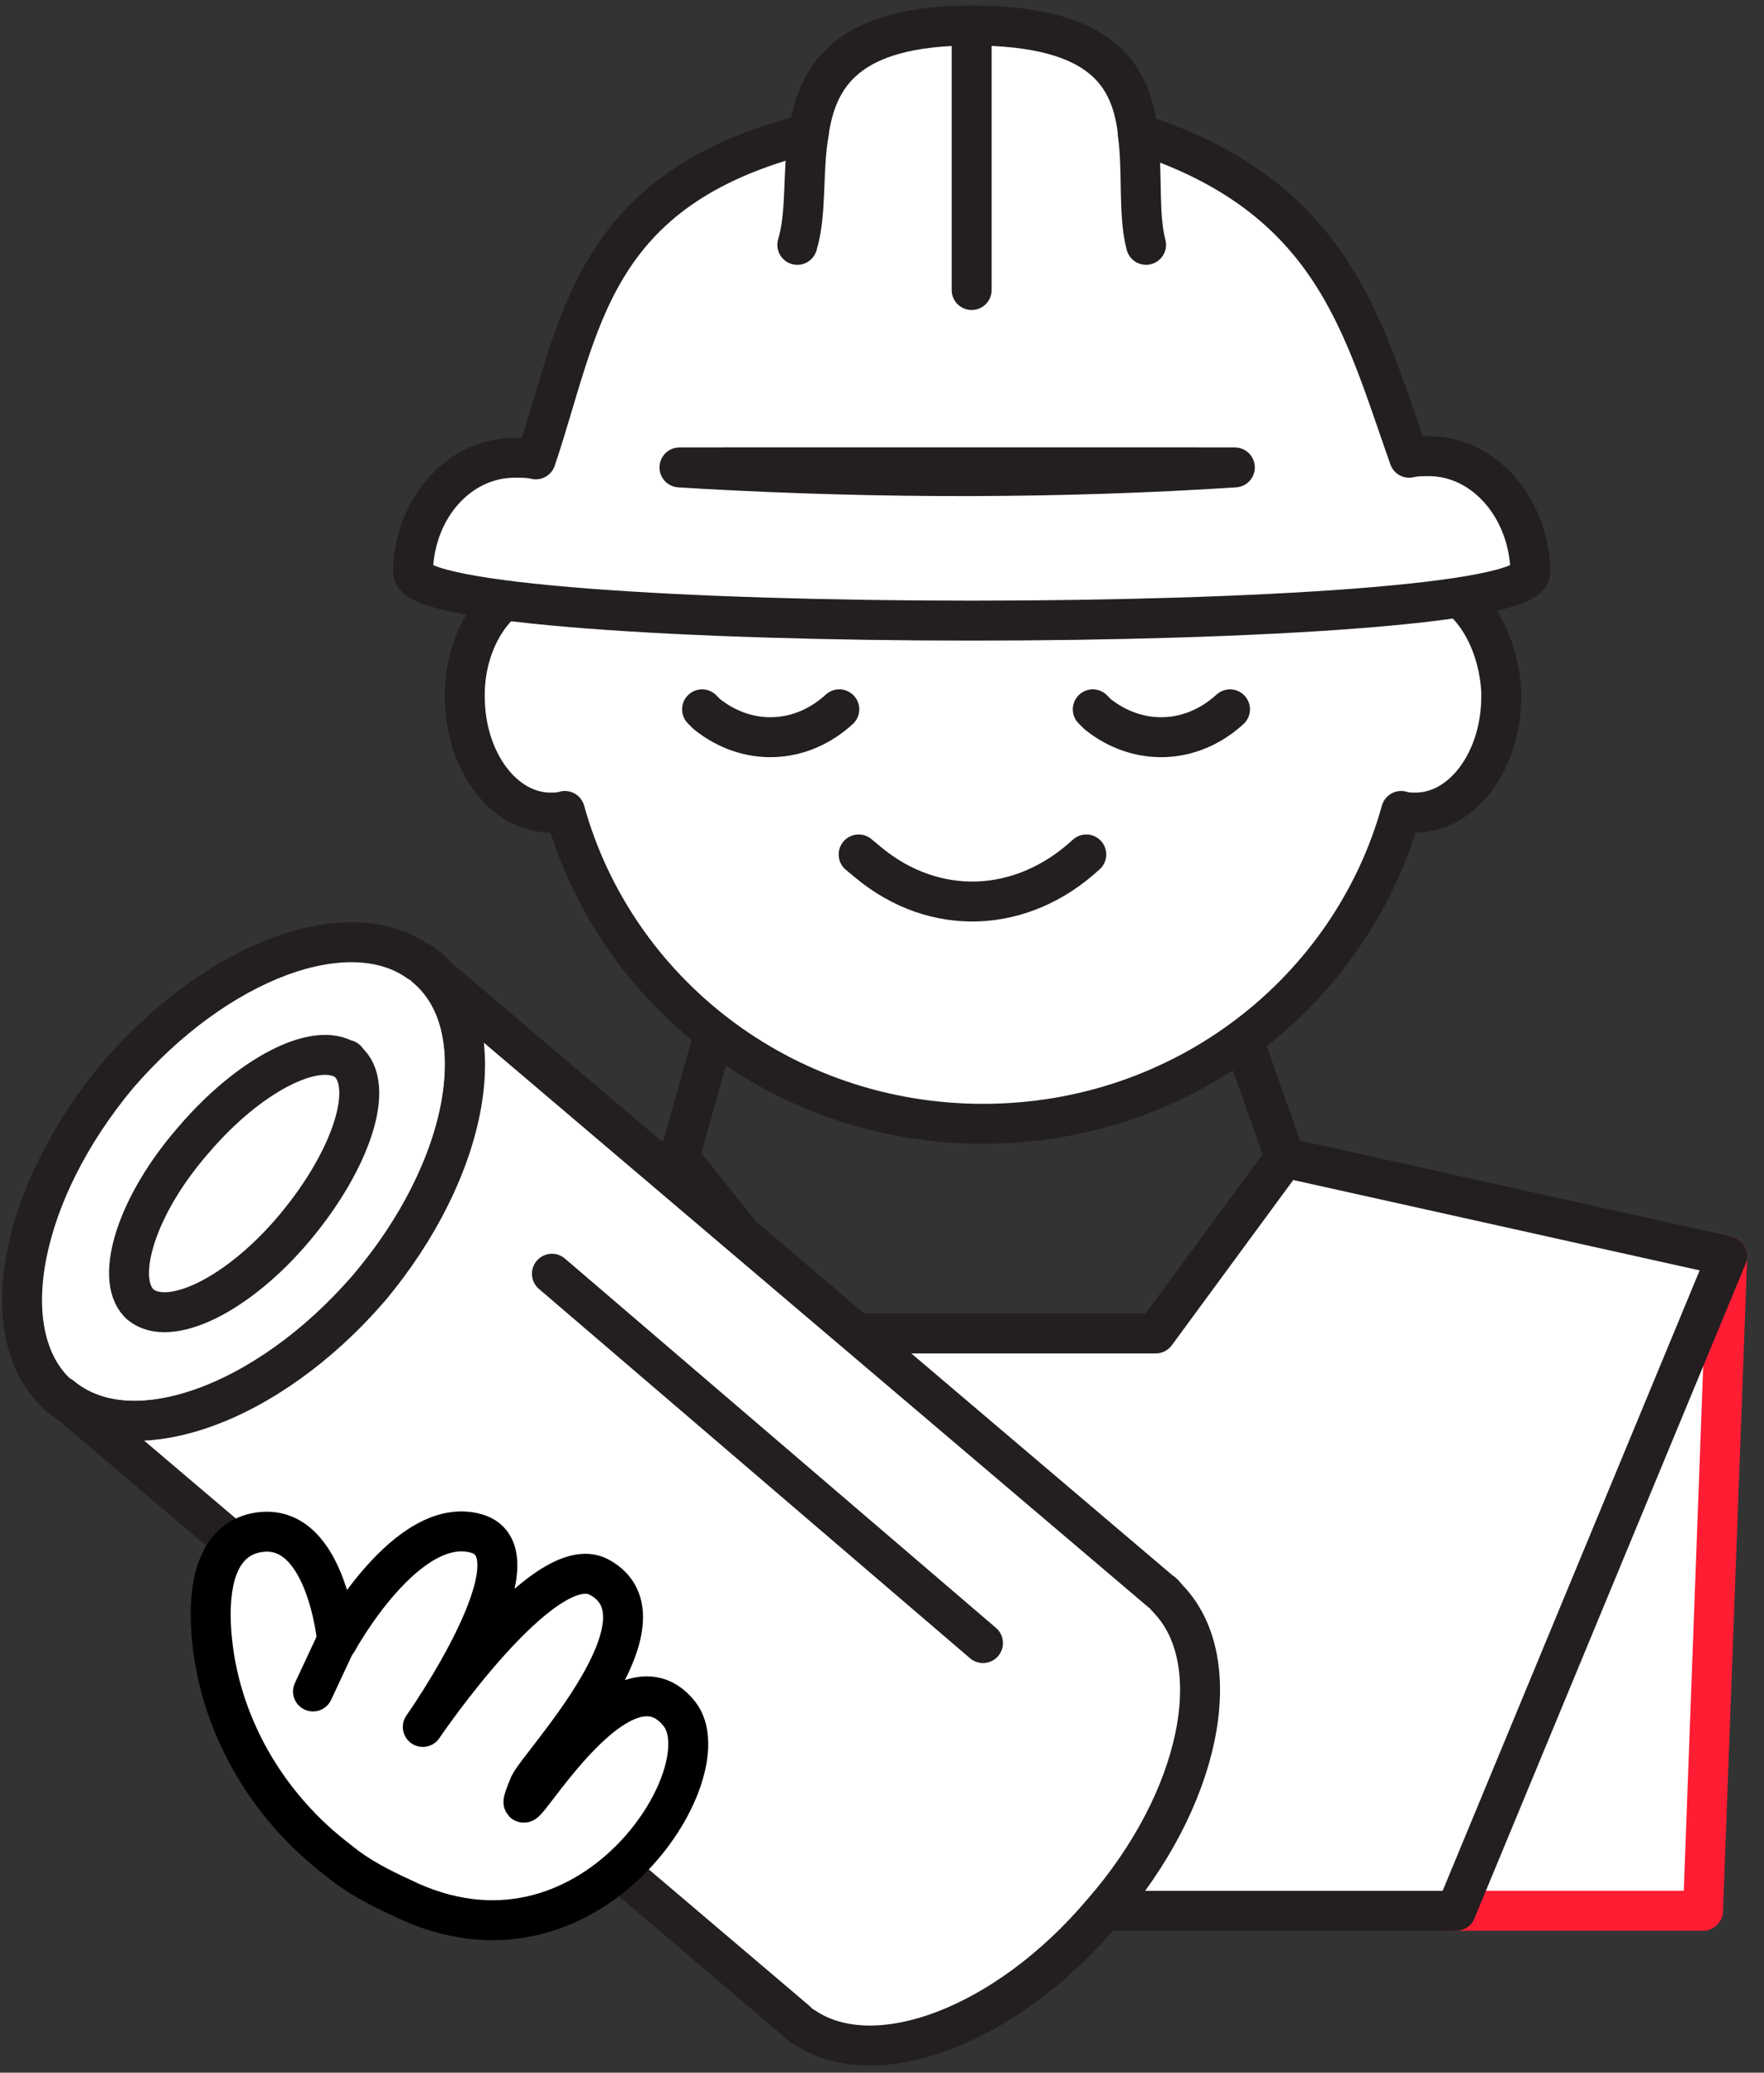
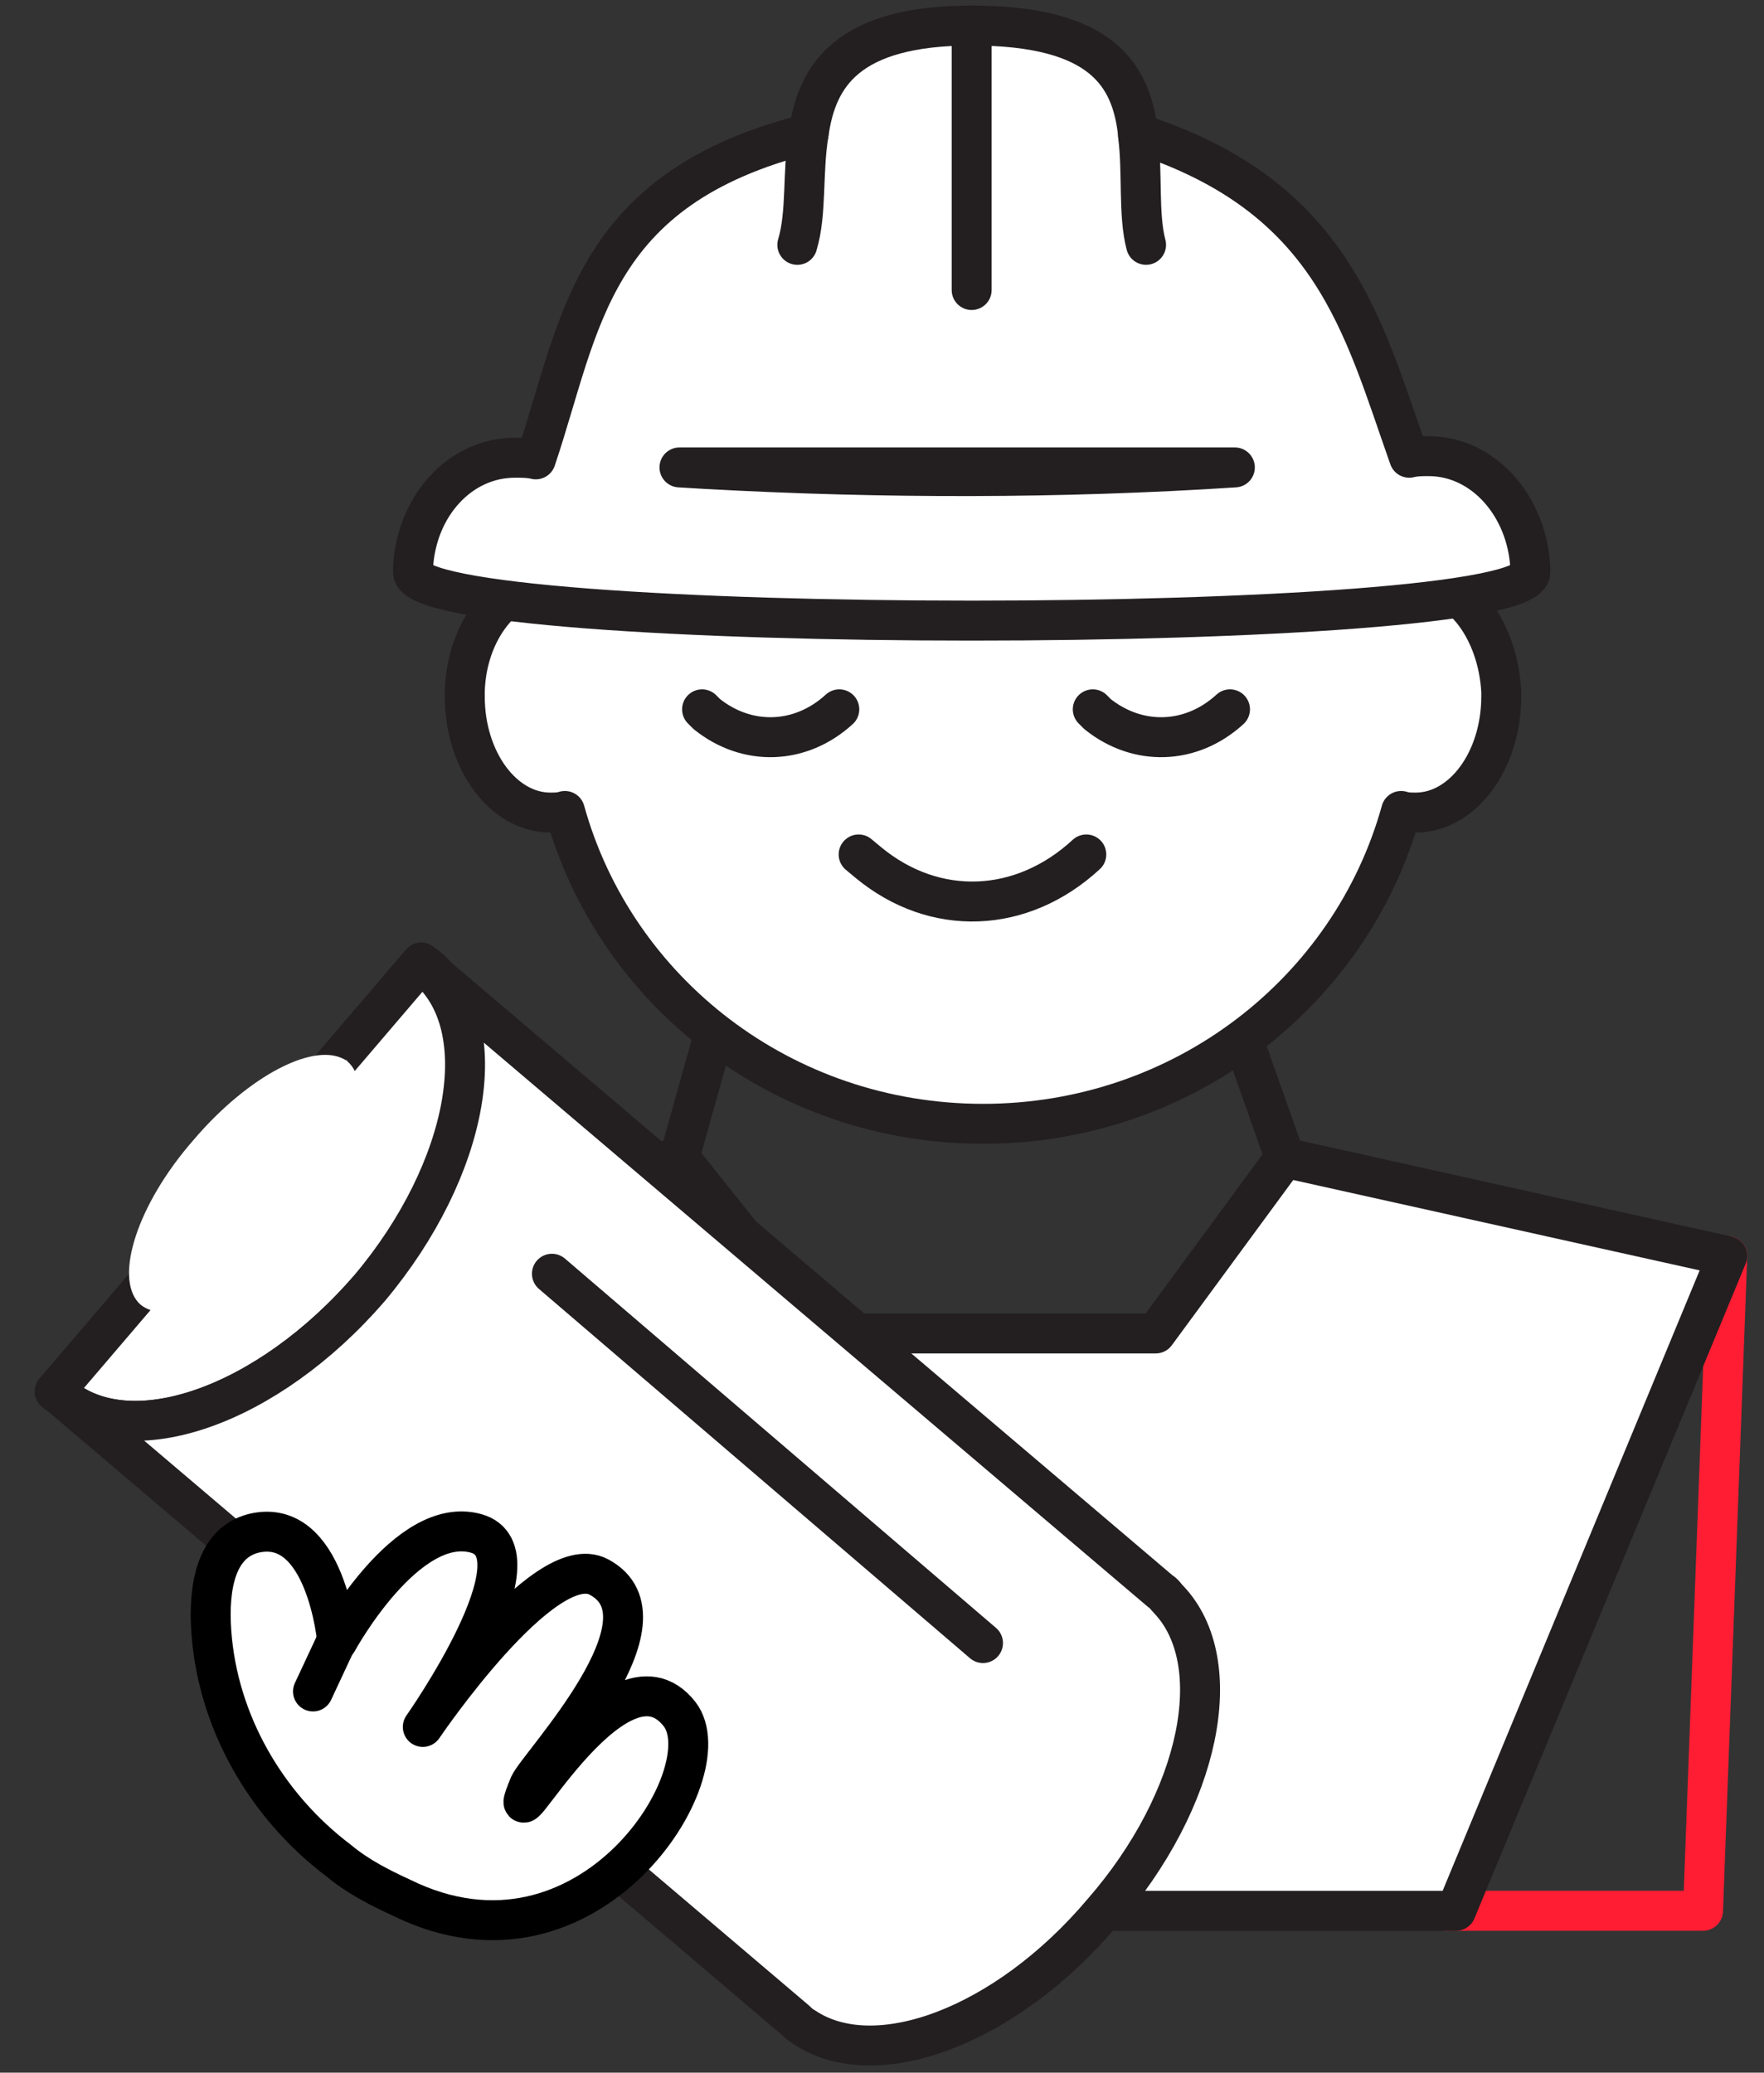
<svg xmlns="http://www.w3.org/2000/svg" width="80" height="94" viewBox="0 0 80 94" fill="none">
  <rect x="0" y="0" width="80" height="94" fill="#333333" stroke="none" />
-   <path d="M78.334 56.963L77.235 86.658H65.594" fill="white" />
  <path d="M78.334 56.963L77.235 86.658H65.594" stroke="#FF1D33" stroke-width="1.812" stroke-miterlimit="10" stroke-linecap="round" stroke-linejoin="round" />
  <path d="M68.084 31.366V31.586C68.084 34.511 66.326 36.852 64.203 36.852C63.983 36.852 63.764 36.852 63.544 36.779C61.274 44.971 53.66 50.968 44.581 50.968C35.502 50.968 27.887 44.971 25.618 36.779C25.398 36.852 25.178 36.852 24.959 36.852C22.835 36.852 21.078 34.511 21.078 31.586V31.366C21.151 28.587 22.909 26.393 24.959 26.393C25.252 26.393 25.471 26.466 25.764 26.466C28.107 18.494 35.648 12.643 44.654 12.643C53.587 12.643 61.128 18.494 63.544 26.466C63.764 26.393 64.057 26.393 64.276 26.393C66.253 26.32 67.937 28.587 68.084 31.366Z" fill="white" stroke="#231F20" stroke-width="1.812" stroke-miterlimit="10" stroke-linecap="round" stroke-linejoin="round" />
  <path d="M10.828 56.965L30.817 52.504L37.186 60.476" fill="white" />
  <path d="M10.828 56.965L30.816 52.504L37.186 60.476" stroke="#231F20" stroke-width="1.812" stroke-miterlimit="10" stroke-linecap="round" stroke-linejoin="round" />
  <path d="M44.579 86.66H66.031L78.332 56.965L58.27 52.504L52.413 60.476H38.062" fill="white" />
  <path d="M44.579 86.66H66.031L78.332 56.965L58.27 52.504L52.413 60.476H38.062" stroke="#231F20" stroke-width="1.812" stroke-miterlimit="10" stroke-linecap="round" stroke-linejoin="round" />
  <path d="M38.941 38.752L39.381 39.118C42.383 41.604 46.336 41.458 49.265 38.752" fill="white" />
  <path d="M38.941 38.752L39.381 39.118C42.383 41.604 46.336 41.458 49.265 38.752" stroke="#231F20" stroke-width="1.812" stroke-miterlimit="10" stroke-linecap="round" stroke-linejoin="round" />
  <path d="M31.84 32.17L32.059 32.389C33.89 33.852 36.306 33.779 38.063 32.17" fill="white" />
  <path d="M31.84 32.17L32.059 32.389C33.89 33.852 36.306 33.779 38.063 32.17" stroke="#231F20" stroke-width="1.812" stroke-miterlimit="10" stroke-linecap="round" stroke-linejoin="round" />
  <path d="M49.559 32.17L49.778 32.389C51.609 33.852 54.025 33.779 55.782 32.17" fill="white" />
  <path d="M49.559 32.17L49.778 32.389C51.609 33.852 54.025 33.779 55.782 32.17" stroke="#231F20" stroke-width="1.812" stroke-miterlimit="10" stroke-linecap="round" stroke-linejoin="round" />
  <path d="M30.812 52.503L32.204 47.529" stroke="#231F20" stroke-width="1.812" stroke-miterlimit="10" stroke-linecap="round" stroke-linejoin="round" />
  <path d="M58.273 52.503L56.516 47.529" stroke="#231F20" stroke-width="1.812" stroke-miterlimit="10" stroke-linecap="round" stroke-linejoin="round" />
  <path d="M19.101 43.652L19.394 43.872C22.542 46.505 21.37 53.014 16.758 58.427C12.145 63.766 5.922 65.96 2.773 63.327L2.48 63.108L19.101 43.652Z" fill="white" stroke="#231F20" stroke-width="1.812" stroke-miterlimit="10" stroke-linecap="round" stroke-linejoin="round" />
-   <path d="M19.32 43.873C22.468 46.506 21.297 53.016 16.684 58.428C12.072 63.767 5.848 65.961 2.7 63.328C2.627 63.255 2.553 63.182 2.48 63.109C-0.302 60.33 0.943 54.04 5.336 48.773C9.802 43.581 15.806 41.313 19.027 43.654C19.174 43.727 19.247 43.8 19.32 43.873Z" fill="white" stroke="#231F20" stroke-width="1.812" stroke-miterlimit="10" stroke-linecap="round" stroke-linejoin="round" />
  <path d="M15.733 48.115C17.051 49.212 15.953 52.577 13.39 55.649C10.828 58.721 7.679 60.257 6.362 59.159L6.288 59.086C5.19 57.916 6.215 54.625 8.778 51.699C11.267 48.773 14.342 47.164 15.733 48.115C15.733 48.042 15.66 48.042 15.733 48.115Z" fill="white" />
-   <path d="M15.733 48.115C17.051 49.212 15.953 52.577 13.39 55.649C10.828 58.721 7.679 60.257 6.362 59.159L6.288 59.086C5.19 57.916 6.215 54.625 8.778 51.699C11.267 48.773 14.342 47.164 15.733 48.115ZM15.733 48.115C15.66 48.042 15.733 48.042 15.733 48.115Z" stroke="#231F20" stroke-width="1.812" stroke-miterlimit="10" stroke-linecap="round" stroke-linejoin="round" />
  <path d="M19.321 43.871L52.635 72.176C52.781 72.249 52.854 72.396 53.001 72.542C55.71 75.394 54.465 81.611 49.999 86.731C45.606 91.924 39.675 94.118 36.453 91.924C36.307 91.851 36.16 91.705 36.087 91.632L2.773 63.326C5.922 65.959 12.145 63.765 16.758 58.426C21.297 53.014 22.469 46.504 19.321 43.871Z" fill="white" stroke="#231F20" stroke-width="1.812" stroke-miterlimit="10" stroke-linecap="round" stroke-linejoin="round" />
  <path d="M15.368 84.391C12.073 81.904 9.877 78.101 9.584 74.005C9.438 71.957 9.804 69.983 11.488 69.544C14.783 68.739 15.295 74.444 15.295 74.444C15.295 74.444 18.443 68.666 21.592 69.544C24.74 70.422 19.175 78.321 19.175 78.321C19.175 78.321 24.667 70.202 27.156 71.519C30.744 73.42 24.447 80.003 24.008 80.954C22.47 84.684 27.888 74.005 30.817 77.736C32.867 80.369 26.717 90.243 18.224 86.073C17.272 85.635 16.247 85.123 15.368 84.391Z" fill="white" stroke="black" stroke-width="1.812" stroke-miterlimit="10" stroke-linecap="round" stroke-linejoin="round" />
  <path d="M15.22 74.518L14.195 76.712" stroke="black" stroke-width="1.812" stroke-miterlimit="10" stroke-linecap="round" stroke-linejoin="round" />
  <path d="M25.031 57.768L44.58 74.517" stroke="#231F20" stroke-width="1.812" stroke-miterlimit="10" stroke-linecap="round" stroke-linejoin="round" />
  <path d="M64.788 20.687C64.495 20.687 64.202 20.687 63.91 20.76C61.786 14.762 60.468 8.911 51.609 6.059C51.316 3.426 49.998 1.158 44.068 1.158C38.43 1.158 37.039 3.426 36.673 6.059C26.715 8.545 26.349 14.762 24.299 20.833C24.006 20.76 23.713 20.76 23.347 20.76C20.858 20.76 18.881 22.954 18.734 25.733V25.953C18.734 28.878 69.401 28.878 69.401 25.953V25.733C69.254 22.954 67.278 20.687 64.788 20.687ZM32.06 21.272L30.815 21.199H56.002C48.094 21.711 40.041 21.711 32.06 21.272Z" fill="white" stroke="#231F20" stroke-width="1.812" stroke-miterlimit="10" stroke-linecap="round" stroke-linejoin="round" />
-   <path d="M54.17 21.199C47.434 21.639 40.699 21.712 33.963 21.272L32.938 21.199H54.17Z" fill="white" stroke="#231F20" stroke-width="1.812" stroke-miterlimit="10" stroke-linecap="round" stroke-linejoin="round" />
  <path d="M51.975 11.104C51.609 9.715 51.829 7.813 51.609 6.131L51.975 11.104Z" fill="white" />
  <path d="M51.975 11.104C51.609 9.715 51.829 7.813 51.609 6.131" stroke="#231F20" stroke-width="1.812" stroke-miterlimit="10" stroke-linecap="round" stroke-linejoin="round" />
  <path d="M36.673 6.059C36.38 7.814 36.599 9.642 36.16 11.105L36.673 6.059Z" fill="white" />
  <path d="M36.673 6.059C36.38 7.814 36.599 9.642 36.16 11.105" stroke="#231F20" stroke-width="1.812" stroke-miterlimit="10" stroke-linecap="round" stroke-linejoin="round" />
  <path d="M44.066 13.153V1.158" stroke="#231F20" stroke-width="1.812" stroke-miterlimit="10" stroke-linecap="round" stroke-linejoin="round" />
</svg>